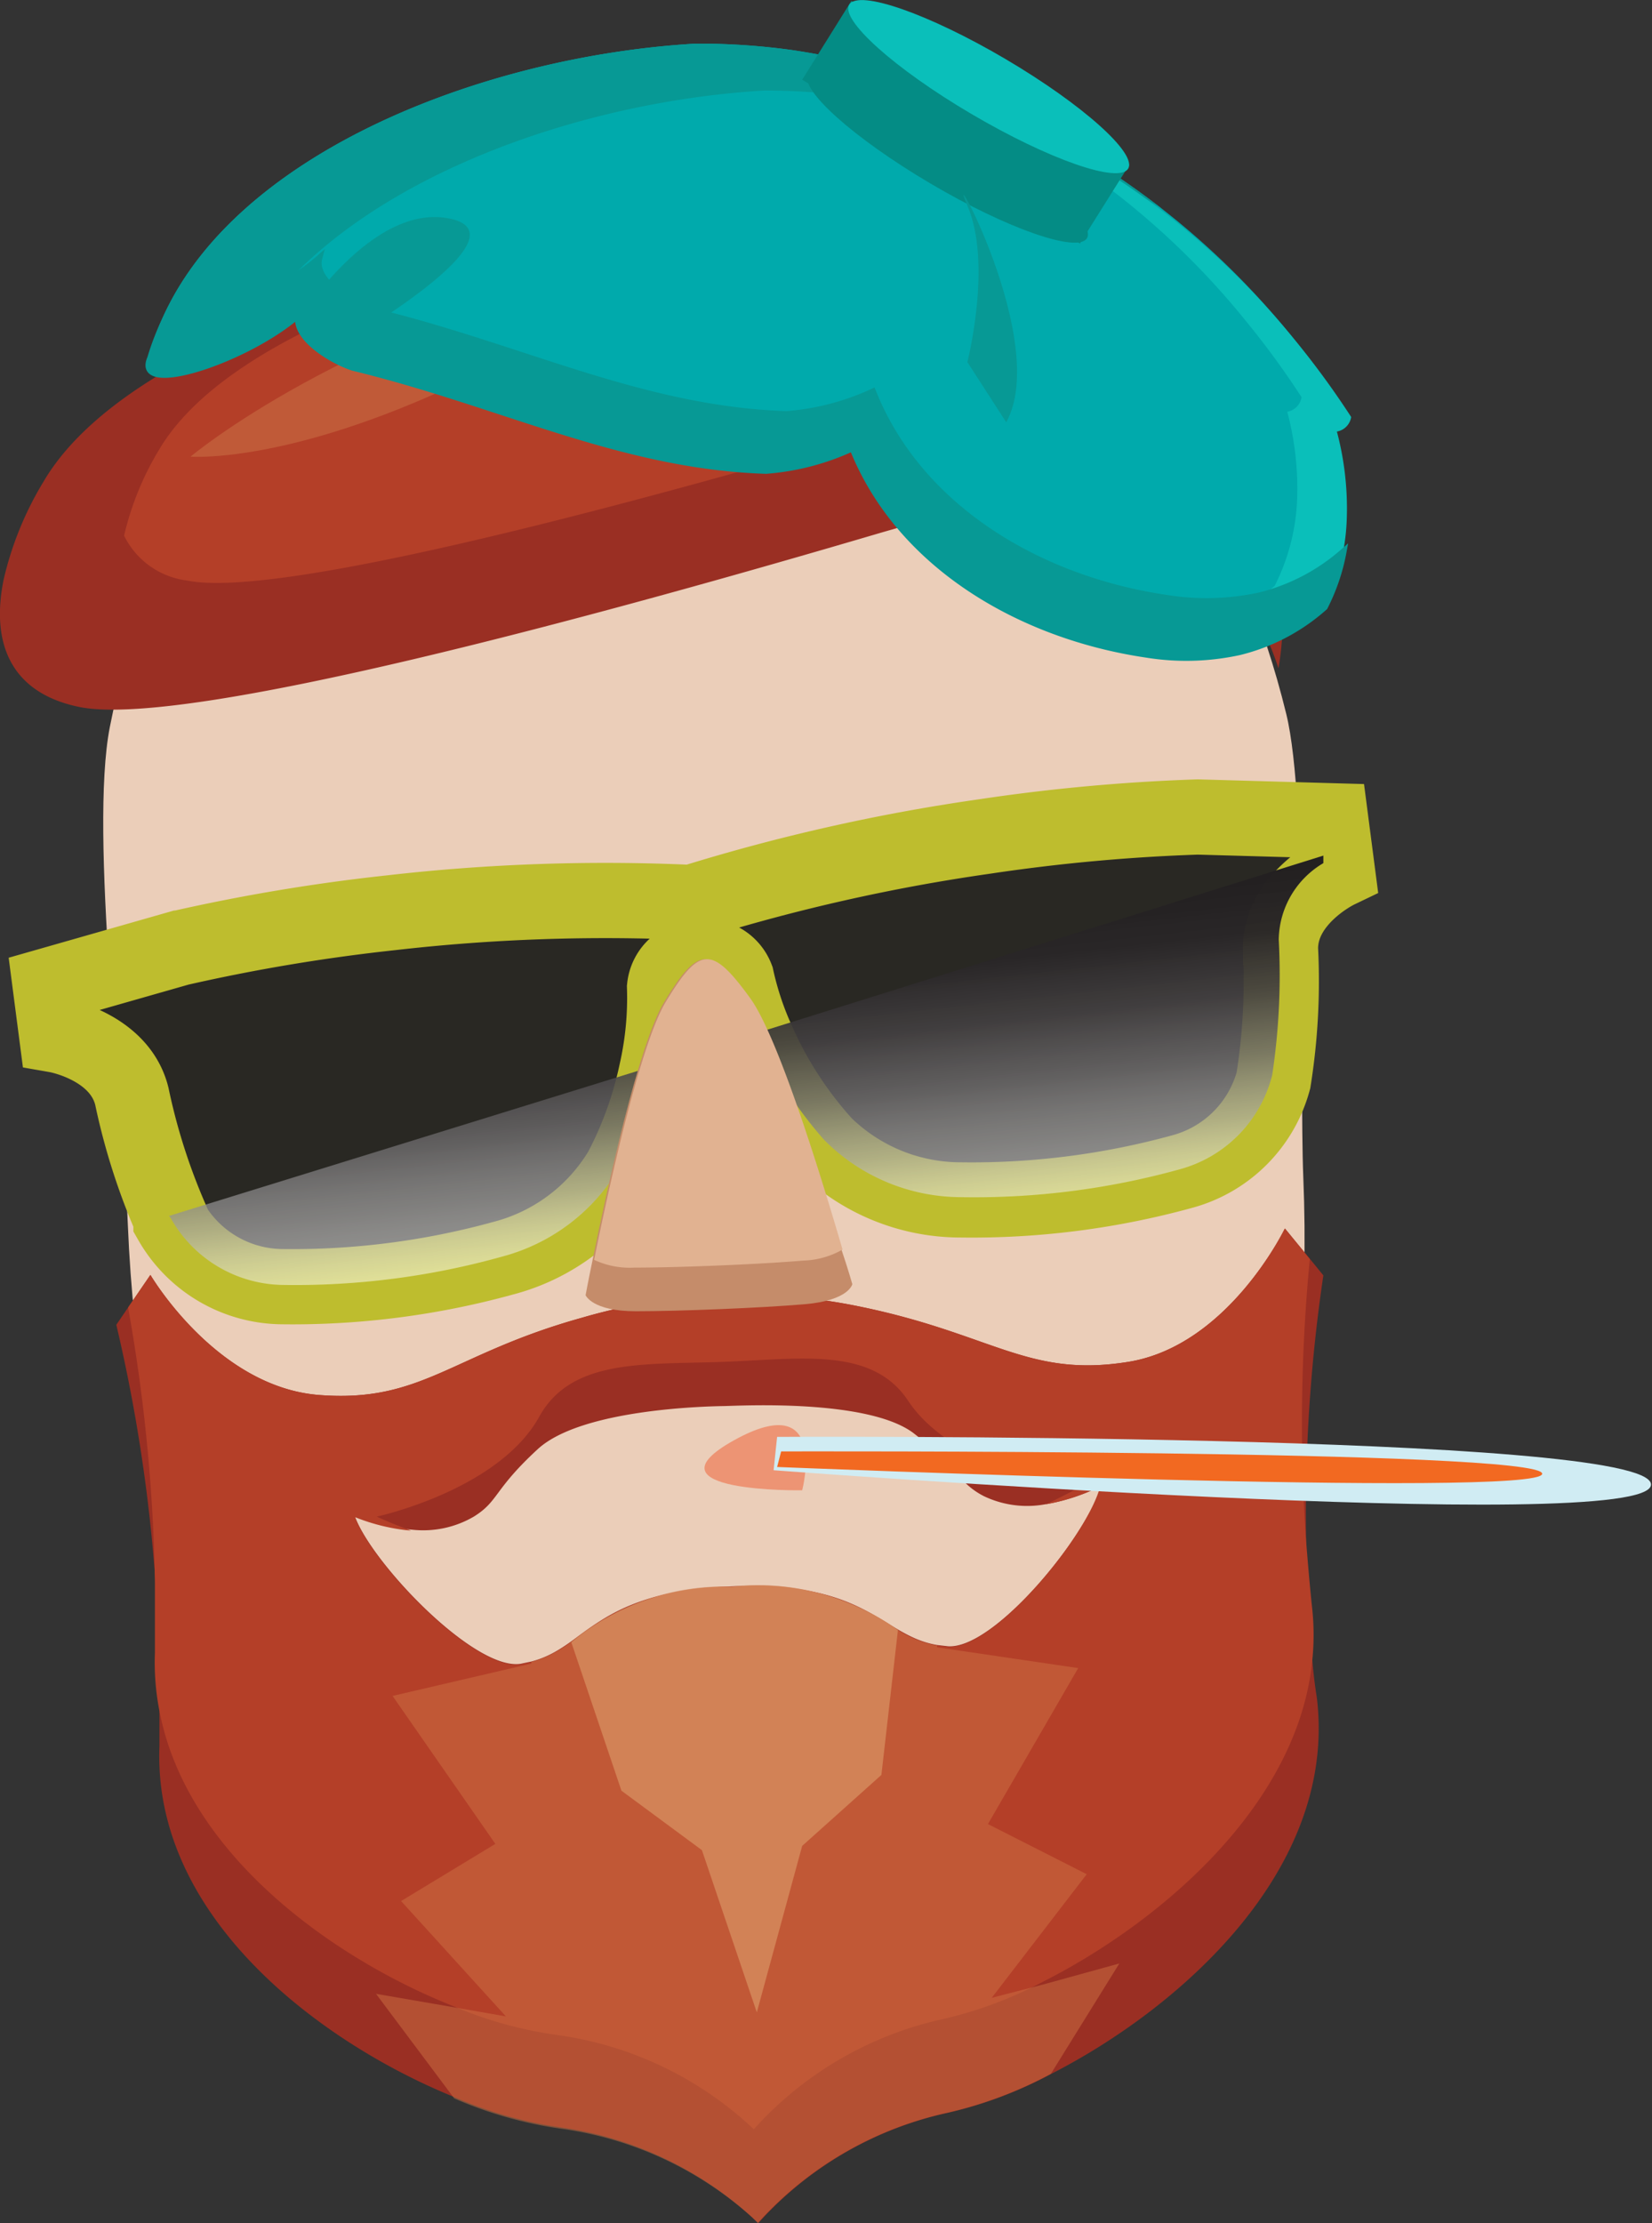
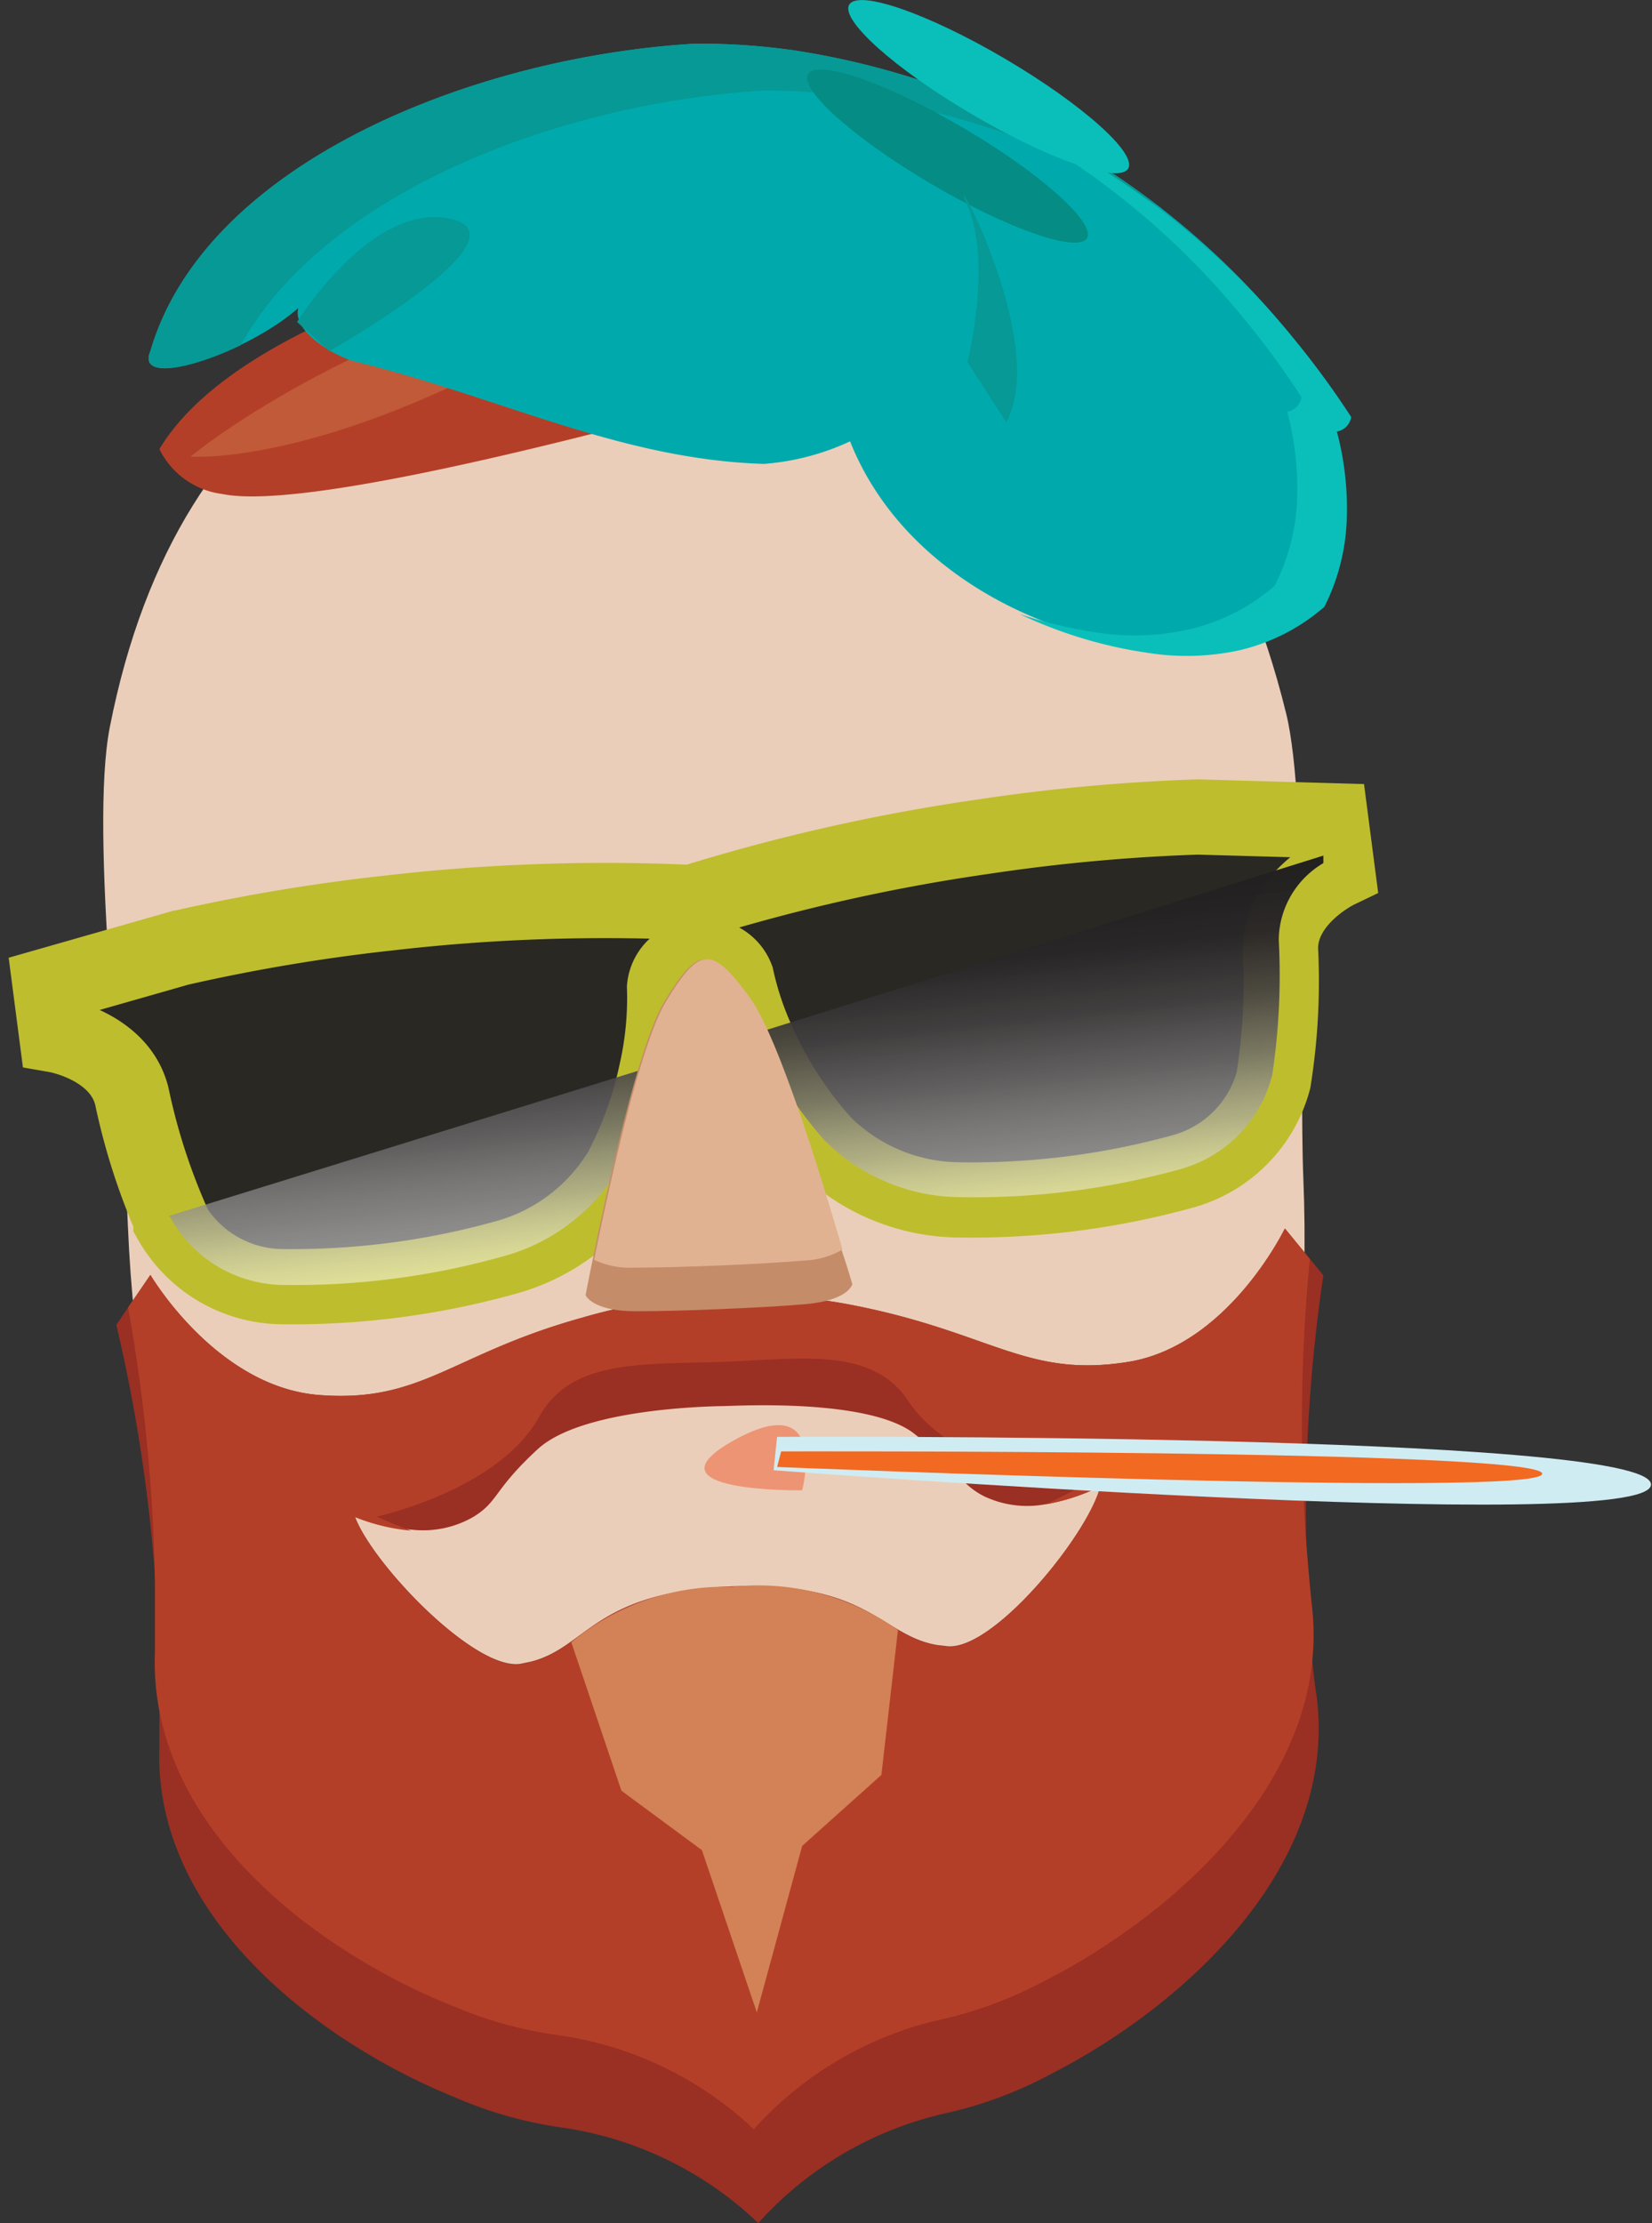
<svg xmlns="http://www.w3.org/2000/svg" viewBox="0 0 65.9 88.65">
  <rect x="0" y="0" width="65.9" height="88.65" fill="#333333" stroke="none" />
  <defs>
    <style>.cls-1{fill:#ebceb9;}.cls-1,.cls-10,.cls-11,.cls-12,.cls-4,.cls-5,.cls-6,.cls-7,.cls-8,.cls-9{fill-rule:evenodd;}.cls-10,.cls-2{fill:#9a2f23;}.cls-11,.cls-3{fill:#b43f28;}.cls-4{fill:#ce7244;opacity:0.5;}.cls-5{fill:#d28256;}.cls-6{fill:#292823;stroke:#bebd2e;stroke-miterlimit:10;stroke-width:3px;}.cls-7{fill:url(#Безымянный_градиент_35);}.cls-8{fill:#c58c6a;}.cls-9{fill:#e1b291;}.cls-12{fill:#c05a38;}.cls-13{fill:#00aaac;}.cls-14,.cls-17{fill:#079995;}.cls-15{fill:#0abfba;}.cls-16{fill:#048c85;}.cls-17{stroke:#079995;stroke-width:0.25px;}.cls-18{fill:#ed9474;}.cls-19{fill:#d0ecf3;}.cls-20{fill:#f26921;}</style>
    <linearGradient id="Безымянный_градиент_35" x1="-39.05" y1="-69.16" x2="-39.05" y2="-81.56" gradientTransform="matrix(0.99, -0.11, 0.11, 1.03, 77.21, 116.15)" gradientUnits="userSpaceOnUse">
      <stop offset="0" stop-color="#fff" stop-opacity="0.5" />
      <stop offset="0.02" stop-color="#f6f6f6" stop-opacity="0.52" />
      <stop offset="0.2" stop-color="#a9a8a8" stop-opacity="0.69" />
      <stop offset="0.39" stop-color="#6d6b6c" stop-opacity="0.83" />
      <stop offset="0.58" stop-color="#434041" stop-opacity="0.92" />
      <stop offset="0.77" stop-color="#292627" stop-opacity="0.98" />
      <stop offset="0.99" stop-color="#211e1f" />
    </linearGradient>
  </defs>
  <title>painter</title>
  <g id="Слой_2" data-name="Слой 2">
    <g id="Programms">
      <path class="cls-1" d="M27,10.47c10.44-.43,20.65,3.07,24.31,18,.88,3.59.52,14.47.68,18.48.85,20.67-9,37.85-21.92,38.38S5.95,69.51,5.1,48.85C4.91,44.15,3.56,33.2,4.38,29,7.17,14.79,17,10.88,27,10.47Z" />
      <path class="cls-2" d="M52.37,66.43c-.17-1.78-.25-3.51-.27-5.13a64.74,64.74,0,0,1,.69-10.44l-.53-.65-1-1.22S49,53.67,45,54.31,39.6,53.19,34.28,52.1a22.93,22.93,0,0,0-11.07.45C18,54,16.84,55.95,12.73,55.63S6,50.84,6,50.84l-.89,1.3-.47.69A64.74,64.74,0,0,1,6.21,63.18c.11,1.62.17,3.35.15,5.13q0,.66,0,1.32c-.27,6.84,6.44,11.84,11.77,14a16.44,16.44,0,0,0,4.27,1.21A14.26,14.26,0,0,1,30,88.42l.25.23.23-.25a14.26,14.26,0,0,1,7.3-4.14,16.44,16.44,0,0,0,4.16-1.56c5.14-2.63,11.42-8.16,10.59-15Q52.43,67.08,52.37,66.43ZM16.43,61a4,4,0,0,0,2.47-.52c1-.62.78-1.06,2.55-2.69s6.89-1.71,7.46-1.72,5.78-.3,7.57,1.11,1.73,1.94,2.76,2.48a4,4,0,0,0,2.5.32,7.86,7.86,0,0,0,2.18-.72c-.53,1.94-4.24,6.51-6.1,6.39l-.44-.05c-2.25-.39-2.71-2.55-8.19-2.34s-5.76,2.42-8,3l-.43.09c-1.84.27-5.91-4-6.6-5.87A7.86,7.86,0,0,0,16.43,61Z" />
      <path class="cls-3" d="M52.09,61.3a68,68,0,0,1,.16-11.09l-1-1.22S49,53.67,45,54.31,39.6,53.19,34.28,52.1a22.93,22.93,0,0,0-11.07.45C18,54,16.84,55.95,12.73,55.63S6,50.84,6,50.84l-.89,1.3a68,68,0,0,1,1.07,11c0,.9,0,1.83,0,2.77a10,10,0,0,0,.19,2.37C7.49,74,13.36,78.13,18.08,80a16.3,16.3,0,0,0,4.13,1.15,14.25,14.25,0,0,1,7.61,3.53l.25.23.23-.25a14.25,14.25,0,0,1,7.3-4.14,16.3,16.3,0,0,0,4-1.49c4.55-2.3,10.07-6.9,10.73-12.65a10,10,0,0,0,0-2.37C52.24,63.13,52.16,62.2,52.09,61.3ZM37.82,65.67l-.44-.05c-2.25-.39-2.71-2.55-8.19-2.34s-5.76,2.42-8,3l-.43.09c-1.84.27-5.91-4-6.6-5.87a7.86,7.86,0,0,0,2.24.54c-.82-.3-1.37-.56-1.37-.56s4.87-1.05,6.49-4c1.28-2.3,4.17-2.06,7.28-2.17s6-.63,7.44,1.57c1.86,2.78,6.79,3.44,6.79,3.44s-.53.31-1.32.67a7.86,7.86,0,0,0,2.18-.72C43.39,61.21,39.67,65.79,37.82,65.67Z" />
-       <path class="cls-4" d="M44.65,78.3l-2.73,4.4a16.44,16.44,0,0,1-4.16,1.56,14.26,14.26,0,0,0-7.3,4.14l-.23.25L30,88.42a14.26,14.26,0,0,0-7.61-3.53,16.44,16.44,0,0,1-4.27-1.21L15,79.51l3.07.53,2.11.37L16,75.81l3.76-2.28-4.1-5.9,5.54-1.29v-.07a4.69,4.69,0,0,0,1.57-.79,9.57,9.57,0,0,1,6.4-2.21A9.64,9.64,0,0,1,35.82,65a4.49,4.49,0,0,0,1.56.62v.07l5.63.83-3.6,6.22,3.94,2-3.79,4.93,2.08-.54Z" />
      <path class="cls-5" d="M29.19,63.28a9.57,9.57,0,0,0-6.4,2.21l2,5.92L28,73.78l2.19,6.47L32,73.61l3.16-2.83L35.82,65A9.64,9.64,0,0,0,29.19,63.28Z" />
      <path class="cls-6" d="M53.09,32.73l.26,2s-2.29,1.1-2.27,3.12a25.17,25.17,0,0,1-.28,5.23,5.16,5.16,0,0,1-3.64,3.64,31.64,31.64,0,0,1-8.83,1.13,7.76,7.76,0,0,1-5.43-2.21,15.38,15.38,0,0,1-2.67-4.1A12.57,12.57,0,0,1,29.38,39a1.32,1.32,0,0,0-1.56-.81,1.32,1.32,0,0,0-1.31,1.18,13.36,13.36,0,0,1-.32,3.36,15.16,15.16,0,0,1-1.41,3.92,7.76,7.76,0,0,1-4.69,3.52,31.64,31.64,0,0,1-8.83,1.14,5.16,5.16,0,0,1-4.44-2.6l0-.1a25.16,25.16,0,0,1-1.56-4.89c-.49-2-3-2.44-3-2.44l-.26-2,5.15-1.47a73.94,73.94,0,0,1,8.44-1.41,75,75,0,0,1,12-.41,75,75,0,0,1,11.67-2.63,73.94,73.94,0,0,1,8.52-.78Z" />
      <path class="cls-7" d="M30.17,41.2a16.09,16.09,0,0,0,2.69,4.24,7.71,7.71,0,0,0,5.44,2.3,30.67,30.67,0,0,0,8.83-1.13,5.21,5.21,0,0,0,3.62-3.74,26.72,26.72,0,0,0,.26-5.4,3.6,3.6,0,0,1,1.78-3.05l0-.3ZM6.79,48.54a5.21,5.21,0,0,0,4.45,2.7,30.67,30.67,0,0,0,8.83-1.14,7.71,7.71,0,0,0,4.68-3.61,15.84,15.84,0,0,0,1.39-4l-19.4,6Z" />
      <path class="cls-8" d="M34,51.21s-.13.65-1.9.8-5,.28-6.74.28-2-.64-2-.64.1-.55.28-1.41c.55-2.72,1.83-8.6,2.86-10.29,1.35-2.23,1.84-2.25,3.37-.14,1.16,1.6,2.91,7.35,3.69,10C33.85,50.67,34,51.21,34,51.21Z" />
      <path class="cls-9" d="M33.61,49.83a3.35,3.35,0,0,1-1.57.44c-1.76.15-5,.28-6.74.28a3.35,3.35,0,0,1-1.6-.31c.55-2.72,1.83-8.6,2.86-10.29,1.35-2.23,1.84-2.25,3.37-.14C31.08,41.41,32.83,47.16,33.61,49.83Z" />
-       <path class="cls-10" d="M51.13,23.61c0-.12,0-.25,0-.38s0-.53-.09-.8h0a17.48,17.48,0,0,0-5.74-10.58c-3.66-3.38-9.24-4.84-20-3S4.67,14.21,1.74,19.2A13.28,13.28,0,0,0,.15,23.09h0c-.51,2.46.2,4.52,3,5.1,4.21.87,20.72-3.63,31.73-6.87s12.59-1.2,14.83,2.54A13.51,13.51,0,0,1,51,26.65,12.12,12.12,0,0,0,51.13,23.61Z" />
-       <path class="cls-11" d="M50.08,21.24m.07-.48c-.25-2.95-1.59-6.09-5.13-9.37-3.25-3-8.21-4.3-17.72-2.67S9,13.48,6.36,17.91a11.79,11.79,0,0,0-1.41,3.45h0a3.24,3.24,0,0,0,2.51,1.79c3.74.77,18.4-3.23,28.17-6.1s11.18-1,13.38,2.23a15.1,15.1,0,0,1,1.17,2Z" />
+       <path class="cls-11" d="M50.08,21.24m.07-.48c-.25-2.95-1.59-6.09-5.13-9.37-3.25-3-8.21-4.3-17.72-2.67S9,13.48,6.36,17.91h0a3.24,3.24,0,0,0,2.51,1.79c3.74.77,18.4-3.23,28.17-6.1s11.18-1,13.38,2.23a15.1,15.1,0,0,1,1.17,2Z" />
      <path class="cls-12" d="M7.6,18.21s6.27-5.27,17.48-7.72c10.11-2.21,13.67-1,13.67-1S25.22,12,18.32,15.26,7.6,18.21,7.6,18.21Z" />
      <path class="cls-13" d="M53.16,17a11.93,11.93,0,0,1,.39,3.58A8.35,8.35,0,0,1,52.66,24a7.9,7.9,0,0,1-3.38,1.73,9.87,9.87,0,0,1-3.69.1c-5.06-.75-9.84-3.6-11.68-8.23a9.92,9.92,0,0,1-3.44.9c-5.76-.18-10.54-2.68-16.42-4.11-1.1-.36-3.31-1.78-1.47-2.85C11.11,13.67,5.23,15.81,6,14,8.17,6.54,18.83,2.26,27.75,1.74A27.19,27.19,0,0,1,31.62,2,31.64,31.64,0,0,1,51.46,13.33a33.73,33.73,0,0,1,2.27,3.1A.7.7,0,0,1,53.16,17Z" />
      <path class="cls-14" d="M6,14C8.17,6.54,18.83,2.26,27.75,1.74A27.22,27.22,0,0,1,31.62,2,31.75,31.75,0,0,1,46.36,8.33a31.52,31.52,0,0,0-12-4.44,27.15,27.15,0,0,0-3.87-.28c-8,.47-17.48,4-20.89,10.16C7.57,14.74,5.51,15.13,6,14Z" />
      <path class="cls-15" d="M47.47,25.09a7.89,7.89,0,0,0,3.38-1.73A8.34,8.34,0,0,0,51.74,20a11.92,11.92,0,0,0-.39-3.58.7.7,0,0,0,.57-.58,33.53,33.53,0,0,0-2.27-3.1,31.34,31.34,0,0,0-11.7-8.94,31.54,31.54,0,0,1,13.68,9.73,34,34,0,0,1,2.27,3.1.7.7,0,0,1-.57.58,11.94,11.94,0,0,1,.39,3.58,8.35,8.35,0,0,1-.89,3.41,7.9,7.9,0,0,1-3.38,1.73,9.89,9.89,0,0,1-3.69.1,17.84,17.84,0,0,1-5.08-1.54,18.24,18.24,0,0,0,3.1.74A9.88,9.88,0,0,0,47.47,25.09Z" />
-       <polygon class="cls-16" points="32 3.18 43.08 9.71 45.05 6.57 33.96 0.04 32 3.18" />
      <path class="cls-15" d="M33.88.18c-.38.6,1.8,2.56,4.88,4.37S44.62,7.33,45,6.73s-1.81-2.56-4.88-4.37S34.26-.42,33.88.18Z" />
      <path class="cls-16" d="M32.24,2.95c-.38.6,1.81,2.56,4.88,4.37S43,10.1,43.36,9.5s-1.81-2.56-4.88-4.37S32.62,2.35,32.24,2.95Z" />
      <path class="cls-14" d="M38.59,14.44s1-3.93,0-6.24,3.32,5.43,1.55,8.64Z" />
      <path class="cls-14" d="M11.85,12.84S14.83,8,18,8.73,13.14,14,13.14,14Z" />
-       <path class="cls-17" d="M6,14.28a10.36,10.36,0,0,1,.73-1.81c.36.82,4.14-.53,6-2.17-.24.9,1.3,1.83,2.16,2.11,5.91,1.43,10.7,3.92,16.48,4.11a10,10,0,0,0,3.45-.9c1.85,4.64,6.64,7.49,11.72,8.23a10,10,0,0,0,3.71-.1A7.94,7.94,0,0,0,53.59,22a8,8,0,0,1-.75,2.21A7.94,7.94,0,0,1,49.44,26a9.94,9.94,0,0,1-3.71.1c-5.08-.75-9.88-3.6-11.72-8.23a10,10,0,0,1-3.45.9c-5.78-.18-10.58-2.68-16.48-4.11-.86-.28-2.4-1.21-2.16-2.11a4.23,4.23,0,0,0,.68-.74,1.31,1.31,0,0,0-.68.74C9.84,14.37,5.31,15.85,6,14.28Z" />
      <path class="cls-18" d="M32,59.43s1.08-4.1-2.71-2S32,59.43,32,59.43Z" />
      <path class="cls-19" d="M31,57.3s34.86-.19,34.86,1.9-35-.57-35-.57Z" />
      <path class="cls-20" d="M31.16,57.88s30.36-.09,30.36.89S31,58.5,31,58.5Z" />
    </g>
  </g>
</svg>